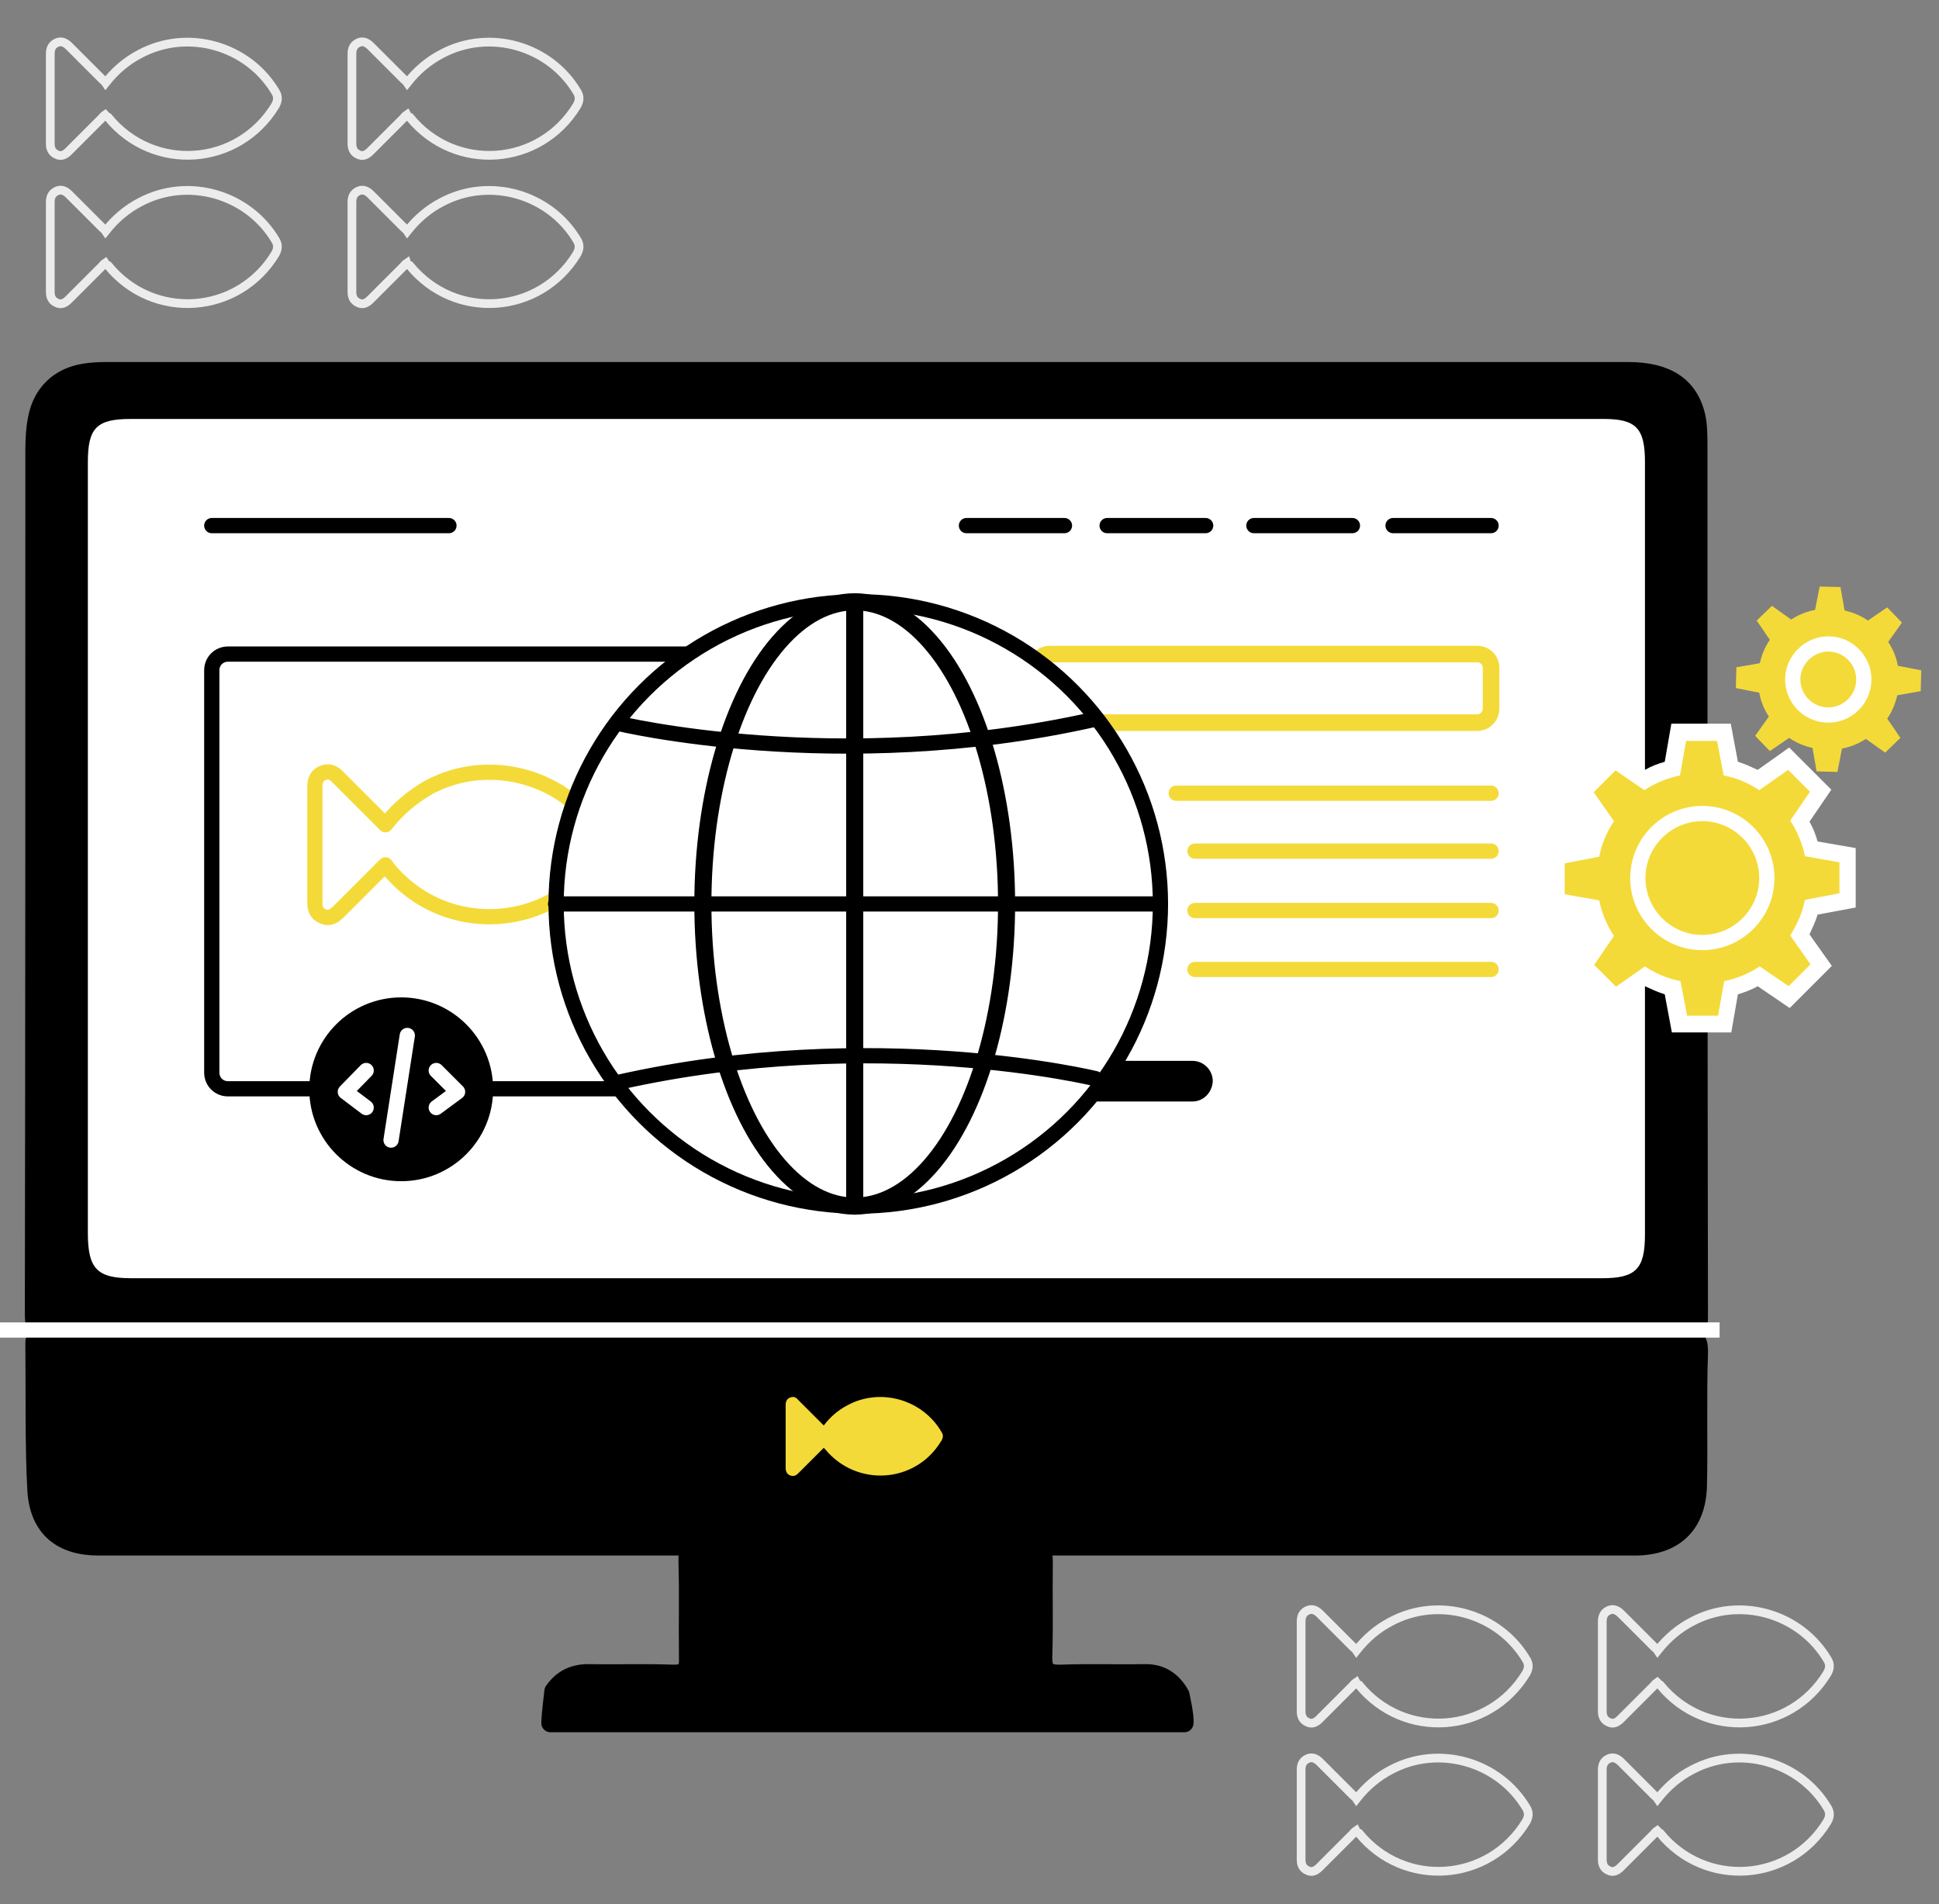
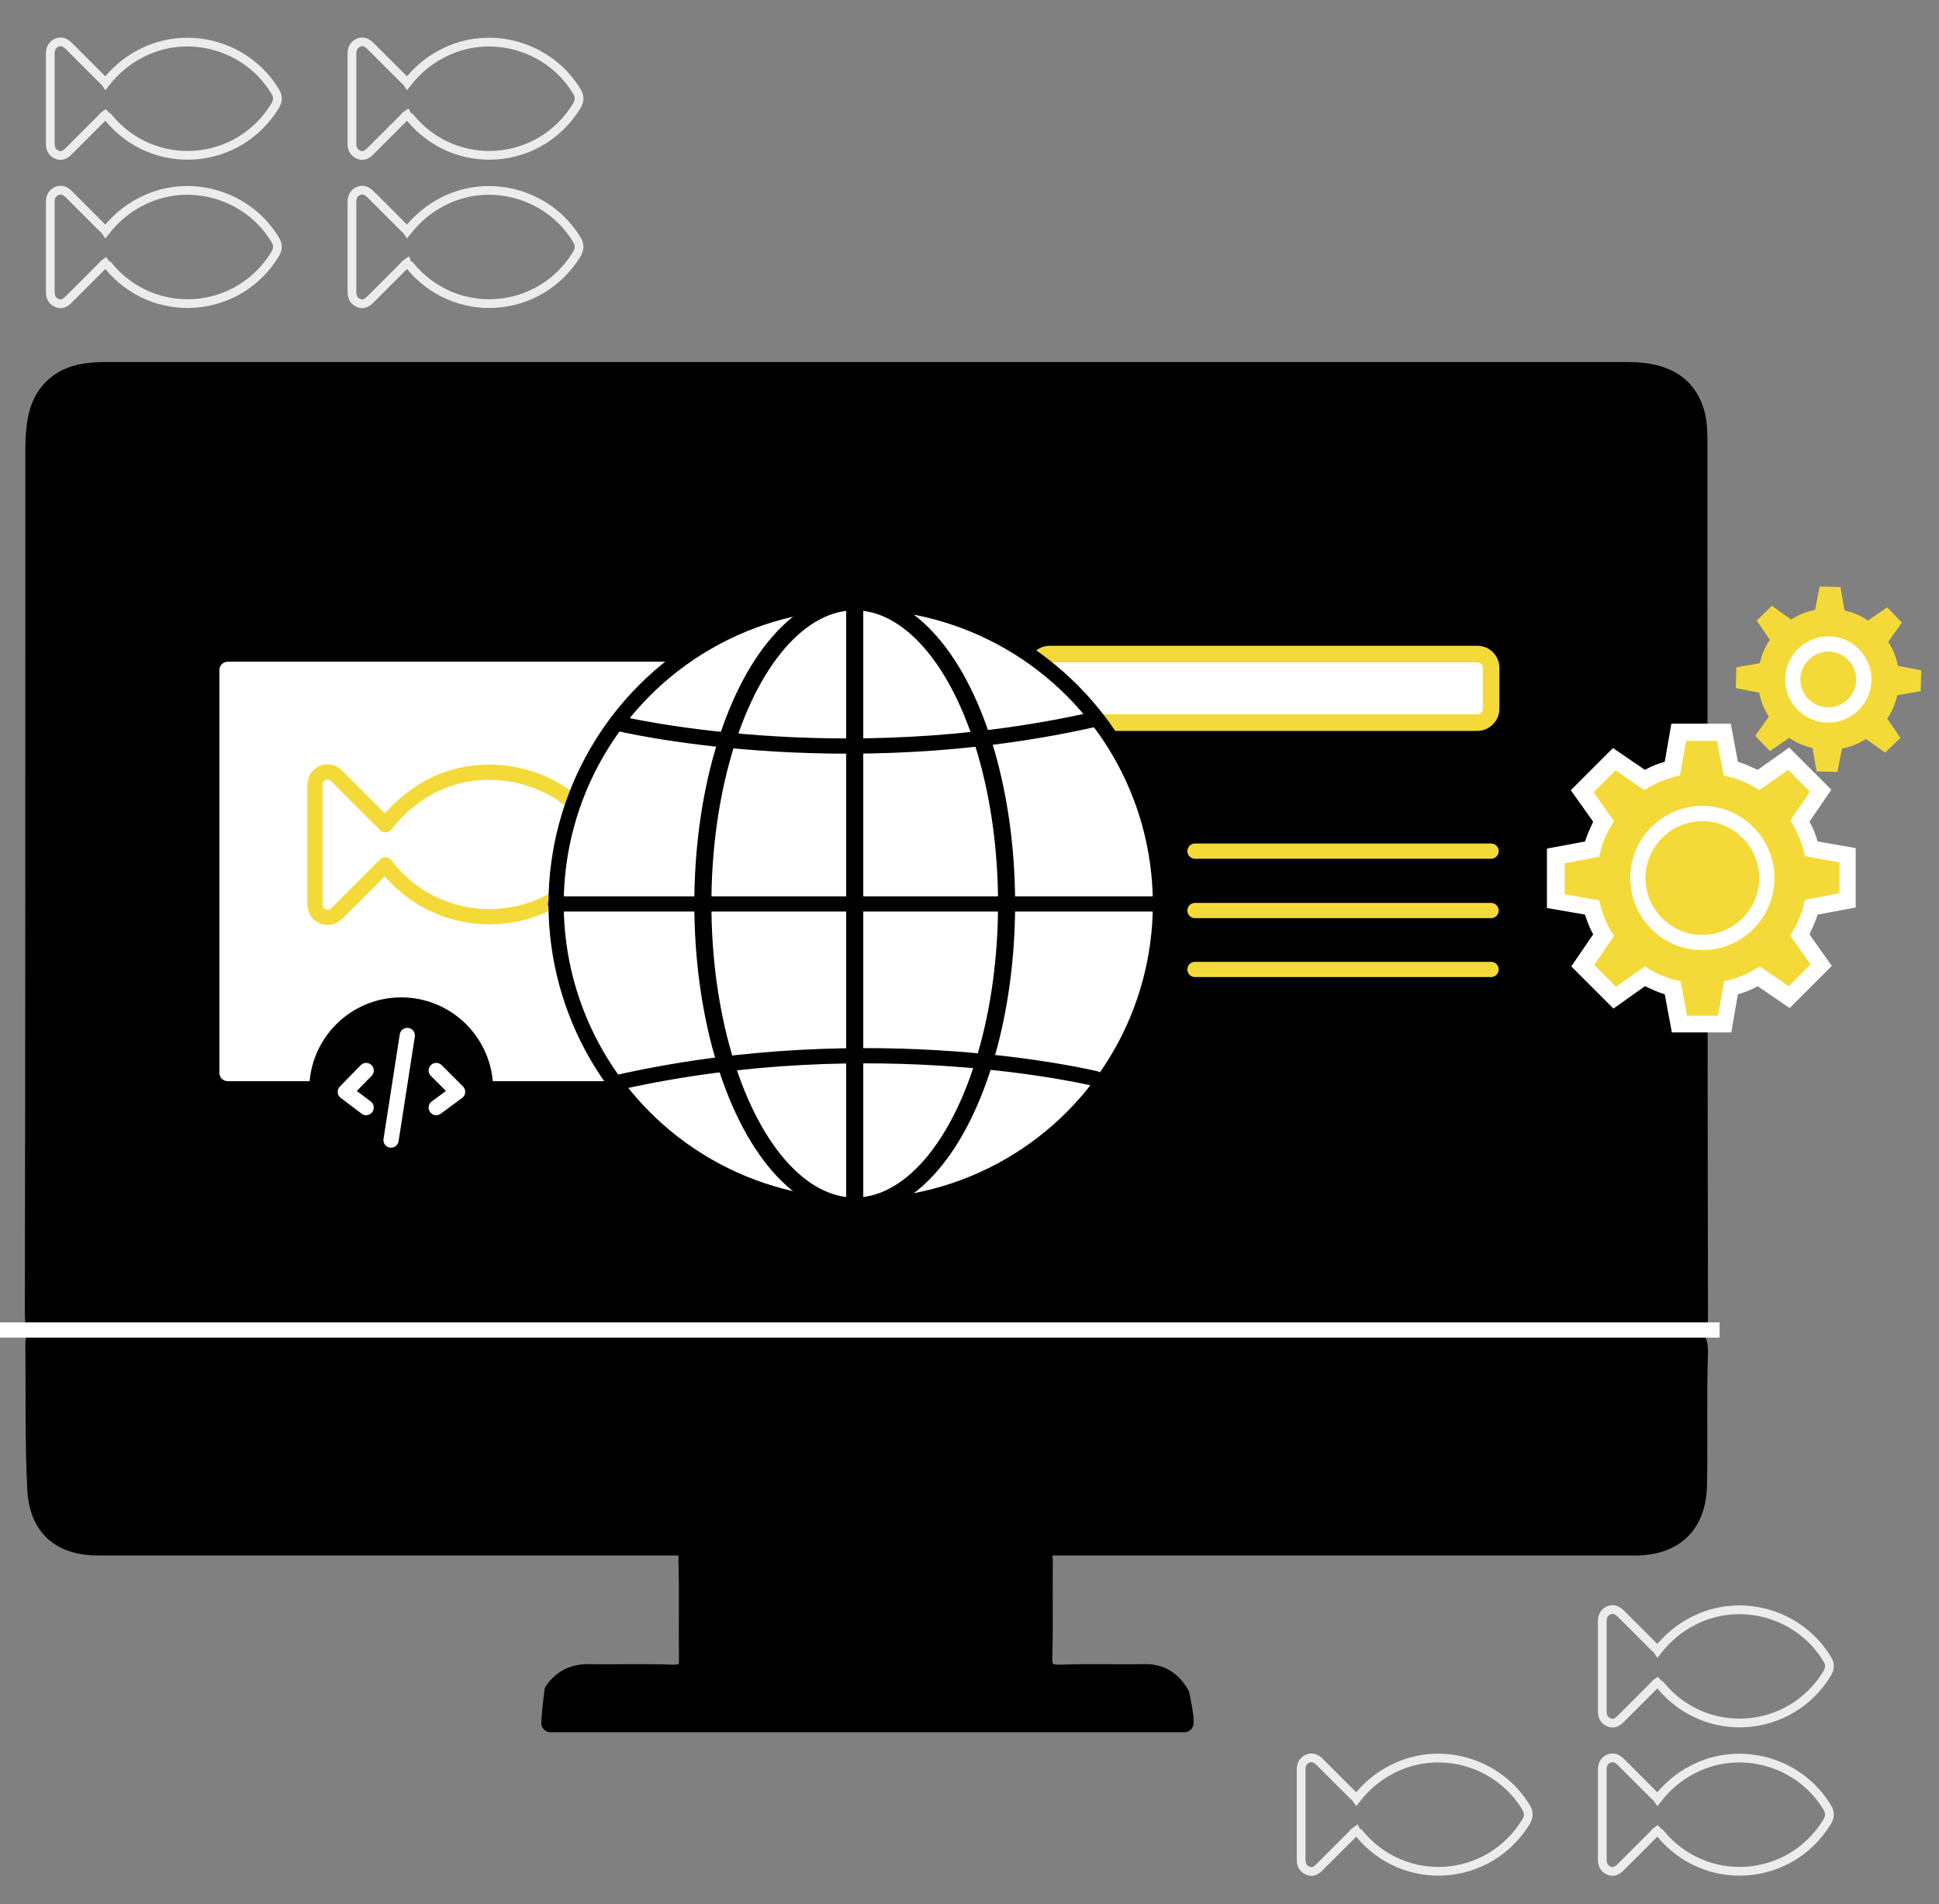
<svg xmlns="http://www.w3.org/2000/svg" id="Layer_1" x="0px" y="0px" viewBox="0 0 381.8 375" style="enable-background:new 0 0 381.8 375;" xml:space="preserve">
  <rect x="0" y="0" width="381.8" height="375" fill="#808080" stroke="none" />
  <style type="text/css">	.st0{fill:none;stroke:#ECECEC;stroke-width:1.72;stroke-miterlimit:10;}	.st1{stroke:#000000;stroke-width:3.617;stroke-linecap:round;stroke-linejoin:round;stroke-miterlimit:10;}	.st2{fill:#FFFFFF;}	.st3{fill:#F4DA38;}	.st4{fill:#FFFFFF;stroke:#000000;stroke-width:3;stroke-linecap:round;stroke-linejoin:round;}	.st5{fill:#FFFFFF;stroke:#F4DA38;stroke-width:3.265;stroke-linecap:round;stroke-linejoin:round;}	.st6{fill:#FFFFFF;stroke:#F4DA38;stroke-width:3;stroke-linecap:round;stroke-linejoin:round;}	.st7{fill:#FFFFFF;stroke:#000000;stroke-width:3.363;stroke-linecap:round;stroke-linejoin:round;}	.st8{fill:none;stroke:#000000;stroke-width:3;stroke-linecap:round;stroke-linejoin:round;}	.st9{fill:none;stroke:#FFFFFF;stroke-width:3;stroke-linecap:round;stroke-linejoin:round;}	.st10{fill:#F4DA38;stroke:#FFFFFF;stroke-width:3;stroke-miterlimit:10;}	.st11{fill:none;stroke:#FFFFFF;stroke-width:3;stroke-miterlimit:10;}</style>
  <g>
    <g>
      <g>
        <path class="st0" d="M80.1,22.6c-0.3,0.2-0.5,0.5-0.7,0.7c-2.2,2.2-4.4,4.4-6.5,6.5c-0.7,0.7-1.5,1.1-2.4,0.6    c-0.9-0.4-1.2-1.2-1.2-2.1c0-5.9,0-11.8,0-17.7c0-1.1,0.4-1.8,1.3-2.2c0.9-0.4,1.7,0,2.4,0.7c2.2,2.2,4.4,4.4,6.5,6.5    c0.2,0.2,0.5,0.4,0.7,0.7c1.9-2.4,4.1-4.3,6.8-5.7c9.4-5,21.3-1.6,26.7,7.6c0.5,0.9,0.4,1.7-0.1,2.6c-7.3,12-24,13.2-32.9,2.3    C80.4,23,80.2,22.8,80.1,22.6L80.1,22.6z" />
        <path class="st0" d="M80.1,51.8c-0.3,0.2-0.5,0.5-0.7,0.7c-2.2,2.2-4.4,4.4-6.5,6.5c-0.7,0.7-1.5,1.1-2.4,0.6    c-0.9-0.4-1.2-1.2-1.2-2.1c0-5.9,0-11.8,0-17.7c0-1.1,0.4-1.8,1.3-2.2c0.9-0.4,1.7,0,2.4,0.7c2.2,2.2,4.4,4.4,6.5,6.5    c0.2,0.2,0.5,0.4,0.7,0.7c1.9-2.4,4.1-4.3,6.8-5.7c9.4-5,21.3-1.6,26.7,7.6c0.5,0.9,0.4,1.7-0.1,2.6c-7.3,12-24,13.2-32.9,2.3    C80.4,52.2,80.2,52.1,80.1,51.8L80.1,51.8z" />
      </g>
      <g>
        <path class="st0" d="M20.7,22.6c-0.3,0.2-0.5,0.5-0.7,0.7c-2.2,2.2-4.4,4.4-6.5,6.5c-0.7,0.7-1.5,1.1-2.4,0.6    c-0.9-0.4-1.2-1.2-1.2-2.1c0-5.9,0-11.8,0-17.7c0-1.1,0.4-1.8,1.3-2.2c0.9-0.4,1.7,0,2.4,0.7c2.2,2.2,4.4,4.4,6.5,6.5    c0.2,0.2,0.5,0.4,0.7,0.7c1.9-2.4,4.1-4.3,6.8-5.7c9.4-5,21.3-1.6,26.7,7.6c0.5,0.9,0.4,1.7-0.1,2.6c-7.3,12-24,13.2-32.9,2.3    C21,23,20.9,22.8,20.7,22.6L20.7,22.6z" />
        <path class="st0" d="M20.7,51.8c-0.3,0.2-0.5,0.5-0.7,0.7c-2.2,2.2-4.4,4.4-6.5,6.5c-0.7,0.7-1.5,1.1-2.4,0.6    c-0.9-0.4-1.2-1.2-1.2-2.1c0-5.9,0-11.8,0-17.7c0-1.1,0.4-1.8,1.3-2.2c0.9-0.4,1.7,0,2.4,0.7c2.2,2.2,4.4,4.4,6.5,6.5    c0.2,0.2,0.5,0.4,0.7,0.7c1.9-2.4,4.1-4.3,6.8-5.7c9.4-5,21.3-1.6,26.7,7.6c0.5,0.9,0.4,1.7-0.1,2.6c-7.3,12-24,13.2-32.9,2.3    C21,52.2,20.9,52.1,20.7,51.8L20.7,51.8z" />
      </g>
    </g>
    <g>
      <g>
        <path class="st0" d="M326.3,331.3c-0.3,0.2-0.5,0.5-0.7,0.7c-2.2,2.2-4.4,4.4-6.5,6.5c-0.7,0.7-1.5,1.1-2.4,0.6    c-0.9-0.4-1.2-1.2-1.2-2.1c0-5.9,0-11.8,0-17.7c0-1.1,0.4-1.8,1.3-2.2c0.9-0.4,1.7,0,2.4,0.7c2.2,2.2,4.4,4.4,6.5,6.5    c0.2,0.2,0.5,0.4,0.7,0.7c1.9-2.4,4.1-4.3,6.8-5.7c9.4-5,21.3-1.6,26.7,7.6c0.5,0.9,0.4,1.7-0.1,2.6c-7.3,12-24,13.2-32.9,2.3    C326.7,331.7,326.5,331.5,326.3,331.3L326.3,331.3z" />
        <path class="st0" d="M326.3,360.5c-0.3,0.2-0.5,0.5-0.7,0.7c-2.2,2.2-4.4,4.4-6.5,6.5c-0.7,0.7-1.5,1.1-2.4,0.6    c-0.9-0.4-1.2-1.2-1.2-2.1c0-5.9,0-11.8,0-17.7c0-1.1,0.4-1.8,1.3-2.2c0.9-0.4,1.7,0,2.4,0.7c2.2,2.2,4.4,4.4,6.5,6.5    c0.2,0.2,0.5,0.4,0.7,0.7c1.9-2.4,4.1-4.3,6.8-5.7c9.4-5,21.3-1.6,26.7,7.6c0.5,0.9,0.4,1.7-0.1,2.6c-7.3,12-24,13.2-32.9,2.3    C326.7,360.9,326.5,360.7,326.3,360.5L326.3,360.5z" />
      </g>
      <g>
-         <path class="st0" d="M267,331.3c-0.3,0.2-0.5,0.5-0.7,0.7c-2.2,2.2-4.4,4.4-6.5,6.5c-0.7,0.7-1.5,1.1-2.4,0.6    c-0.9-0.4-1.2-1.2-1.2-2.1c0-5.9,0-11.8,0-17.7c0-1.1,0.4-1.8,1.3-2.2c0.9-0.4,1.7,0,2.4,0.7c2.2,2.2,4.4,4.4,6.5,6.5    c0.2,0.2,0.5,0.4,0.7,0.7c1.9-2.4,4.1-4.3,6.8-5.7c9.4-5,21.3-1.6,26.7,7.6c0.5,0.9,0.4,1.7-0.1,2.6c-7.3,12-24,13.2-32.9,2.3    C267.3,331.7,267.1,331.5,267,331.3L267,331.3z" />
        <path class="st0" d="M267,360.5c-0.3,0.2-0.5,0.5-0.7,0.7c-2.2,2.2-4.4,4.4-6.5,6.5c-0.7,0.7-1.5,1.1-2.4,0.6    c-0.9-0.4-1.2-1.2-1.2-2.1c0-5.9,0-11.8,0-17.7c0-1.1,0.4-1.8,1.3-2.2c0.9-0.4,1.7,0,2.4,0.7c2.2,2.2,4.4,4.4,6.5,6.5    c0.2,0.2,0.5,0.4,0.7,0.7c1.9-2.4,4.1-4.3,6.8-5.7c9.4-5,21.3-1.6,26.7,7.6c0.5,0.9,0.4,1.7-0.1,2.6c-7.3,12-24,13.2-32.9,2.3    C267.3,360.9,267.1,360.7,267,360.5L267,360.5z" />
      </g>
    </g>
    <g>
      <g>
        <g>
          <path class="st1" d="M170.5,262.9c53.4,0,106.7,0,160.1-0.1c3.4,0,4,0.9,3.9,4c-0.3,7.5,0,18.3-0.2,25.8     c-0.2,7.7-4.7,11.9-12.4,11.9c-100.8,0-201.7,0-302.5,0c-7.3,0-11.7-3.6-12.2-10.9c-0.5-8.5-0.3-20.5-0.4-29.1     c0-1.3,0.5-1.7,1.7-1.7c0.9,0,1.7,0,2.6,0C64.2,262.9,117.3,262.9,170.5,262.9z" />
          <path class="st1" d="M170.6,262.8c-53.2,0-106.5,0-159.7,0.1c-3.3,0-4.2-0.8-4.2-4.2c0.1-55.9,0.1-114.1,0.1-170     c0-2.1,0.1-4.2,0.5-6.2c0.9-5,4.3-8.3,9.3-9.1c1.3-0.2,2.7-0.3,4-0.3c100,0,200,0,300,0c7.6,0,12,2.9,13.4,8.9     c0.4,1.9,0.4,3.9,0.4,5.8c0,56.4,0,115.1,0.1,171.5c0,3.1-1,3.5-3.7,3.5C277.4,262.8,224,262.8,170.6,262.8z" />
          <path class="st1" d="M233.2,339.3c0.2-1.2-0.8-5.6-0.8-5.6c-1.5-2.7-3.8-4.3-7.1-4.2c-5.4,0.1-10.8-0.1-16.2,0.1     c-2.8,0.1-3.8-0.5-3.7-3.5c0.2-7.3,0-11.2,0.1-18.5c0-2.2-0.4-3.1-3-3.1c-21.3,0.1-42.7,0.1-64,0c-2.4,0-3.2,0.5-3.1,3     c0.2,7.4,0,11.5,0.1,18.9c0.1,2.4-0.5,3.3-3.2,3.2c-5.5-0.2-11,0-16.5-0.1c-3,0-5.2,1.2-6.8,3.5c0,0-0.6,4.8-0.6,6.3H233.2z" />
        </g>
-         <path class="st2" d="M170.7,82.5c-48.3,0-96.7,0-145,0c-6.7,0-8.4,1.8-8.4,8.5c0,50.6,0,101.2,0,151.8c0,7,1.8,8.9,8.5,8.9    c96.6,0,193.1,0,289.7,0c6.6,0,8.4-1.8,8.4-8.6c0-50.7,0-101.5,0-152.2c0-6.6-1.8-8.4-8.1-8.4C267.4,82.5,219.1,82.5,170.7,82.5z    " />
-         <path class="st3" d="M162.2,285.1c-0.2,0.2-0.3,0.3-0.5,0.5c-1.5,1.5-3,3-4.5,4.5c-0.5,0.5-1,0.7-1.7,0.4    c-0.6-0.3-0.8-0.8-0.8-1.5c0-4.1,0-8.2,0-12.3c0-0.8,0.3-1.3,0.9-1.5c0.7-0.3,1.2,0,1.6,0.5c1.5,1.5,3,3,4.5,4.5    c0.2,0.2,0.3,0.3,0.5,0.5c1.3-1.7,2.8-3,4.7-4c6.5-3.5,14.8-1.1,18.5,5.3c0.4,0.6,0.3,1.2-0.1,1.8c-5,8.3-16.6,9.1-22.8,1.6    C162.4,285.3,162.3,285.2,162.2,285.1L162.2,285.1z" />
      </g>
      <path class="st3" d="M367.4,145.5l3.8,2.7l3-2.9l-2.6-3.8c0,0,0,0,0,0c1-1.4,1.6-3,2-4.6l4.6-0.8l0.1-4.1l-4.6-0.9   c-0.3-1.6-0.9-3.2-1.9-4.7c0,0,0,0,0,0l2.7-3.8l-2.9-3l-3.8,2.6c0,0,0,0,0,0c-1.4-1-3-1.6-4.6-2c0,0,0,0,0,0l-0.8-4.6l-4.1-0.1   l-0.9,4.6c-1.6,0.3-3.2,0.9-4.7,1.9c0,0,0,0,0,0l-3.8-2.7l-3,2.9l2.6,3.8c-1,1.4-1.6,3-2,4.6l-4.6,0.8l-0.1,4.1l4.6,0.9   c0.3,1.6,0.9,3.2,1.9,4.7c0,0,0,0,0,0l-2.7,3.8l2.9,3l3.8-2.6c1.4,1,3,1.6,4.6,2l0.8,4.6l4.1,0.1l0.9-4.6   C364.3,147.1,365.9,146.5,367.4,145.5C367.4,145.5,367.4,145.5,367.4,145.5z" />
      <g>
        <g>
          <path class="st4" d="M169.5,214.4H44.9c-1.8,0-3.2-1.4-3.2-3.2v-79.2c0-1.8,1.4-3.2,3.2-3.2h124.6c1.8,0,3.2,1.4,3.2,3.2v79.2     C172.7,213,171.2,214.4,169.5,214.4z" />
          <path class="st5" d="M290.9,142.3h-84.2c-1.5,0-2.7-1.2-2.7-2.7v-8.1c0-1.5,1.2-2.7,2.7-2.7h84.2c1.5,0,2.7,1.2,2.7,2.7v8.1     C293.6,141,292.4,142.3,290.9,142.3z" />
          <path d="M234.8,216.9h-22.1c-2.2,0-4-1.8-4-4l0,0c0-2.2,1.8-4,4-4h22.1c2.2,0,4,1.8,4,4l0,0C238.7,215.1,237,216.9,234.8,216.9z     " />
-           <line class="st6" x1="231.6" y1="156.2" x2="293.6" y2="156.2" />
          <line class="st6" x1="235.3" y1="167.6" x2="293.6" y2="167.6" />
          <line class="st6" x1="235.3" y1="179.3" x2="293.6" y2="179.3" />
          <line class="st6" x1="235.3" y1="190.9" x2="293.6" y2="190.9" />
        </g>
        <path class="st6" d="M75.9,170.3c-0.3,0.3-0.6,0.6-0.9,0.9c-2.8,2.8-5.6,5.6-8.4,8.4c-0.9,0.9-1.9,1.4-3.1,0.8    c-1.2-0.5-1.5-1.5-1.5-2.7c0-7.6,0-15.1,0-22.7c0-1.5,0.5-2.4,1.6-2.8c1.2-0.5,2.2,0,3,0.9c2.8,2.8,5.6,5.6,8.4,8.4    c0.3,0.3,0.6,0.6,0.9,0.9c2.4-3.1,5.3-5.5,8.6-7.4c12-6.4,27.3-2,34.1,9.7c0.7,1.2,0.6,2.2-0.1,3.3c-9.3,15.3-30.7,16.9-42.1,3    C76.3,170.8,76.1,170.6,75.9,170.3L75.9,170.3z" />
        <g>
          <circle class="st4" cx="169" cy="178" r="59.5" />
          <ellipse class="st7" cx="168.3" cy="178" rx="29.9" ry="59.5" />
          <line class="st7" x1="168.3" y1="118.5" x2="168.3" y2="237.5" />
          <path class="st8" d="M121.5,142.4c0,0,43.5,10.6,93.8-0.7" />
          <path class="st8" d="M215.7,212.4c0,0-43.5-10.6-93.8,0.7" />
          <line class="st8" x1="109.4" y1="178" x2="228.5" y2="178" />
        </g>
        <g>
          <circle cx="79" cy="214.5" r="18.1" />
          <polyline class="st9" points="72.1,210.8 68,215 72.1,218.1     " />
          <polyline class="st9" points="85.9,210.8 90.1,215 85.9,218.1     " />
          <line class="st9" x1="77" y1="224.5" x2="80.2" y2="203.9" />
        </g>
        <g>
          <line class="st4" x1="41.7" y1="103.5" x2="88.4" y2="103.5" />
          <line class="st4" x1="190.3" y1="103.5" x2="209.6" y2="103.5" />
          <line class="st4" x1="218" y1="103.5" x2="237.4" y2="103.5" />
          <line class="st4" x1="246.9" y1="103.5" x2="266.3" y2="103.5" />
          <line class="st4" x1="274.3" y1="103.5" x2="293.6" y2="103.5" />
        </g>
      </g>
      <g>
        <path class="st2" d="M329.2,203.3l-1.4-7.5c-1.3-0.4-2.6-1-3.9-1.6l-6.2,4.4l-8.3-8.3l4.3-6.3c-0.7-1.3-1.2-2.6-1.6-3.9l-7.5-1.3    v-11.7l7.5-1.4c0.4-1.3,1-2.6,1.6-3.9l-4.4-6.2l8.3-8.3l6.3,4.3c1.2-0.7,2.5-1.2,3.9-1.6l1.3-7.5h11.7l1.4,7.5    c1.3,0.4,2.6,1,3.9,1.6l6.2-4.4l8.3,8.3l-4.3,6.3c0.7,1.2,1.2,2.5,1.6,3.9l7.5,1.3v11.7l-7.5,1.4c-0.4,1.3-1,2.6-1.6,3.9l4.4,6.2    l-8.3,8.3l-6.3-4.3c-1.2,0.7-2.6,1.2-3.9,1.6l-1.3,7.5H329.2z" />
      </g>
      <path class="st3" d="M355.4,177.2l6.8-1.3v-6.1l-6.8-1.2c0,0,0,0,0,0c-0.5-2.5-1.5-4.9-2.9-7l3.9-5.7l-4.3-4.3l-5.7,4   c-2.1-1.4-4.4-2.4-7-2.9c0,0,0,0,0,0l-1.3-6.8h-6.1l-1.2,6.8c0,0,0,0,0,0c-2.5,0.5-4.9,1.5-7,2.9c0,0,0,0,0,0l-5.7-3.9l-4.3,4.3   l4,5.7c-1.4,2.1-2.4,4.4-2.9,7c0,0,0,0,0,0l-6.8,1.3v6.1l6.8,1.2c0.5,2.5,1.5,4.9,2.9,7l-3.9,5.7l4.3,4.3l5.7-4   c2.1,1.4,4.4,2.4,7,2.9c0,0,0,0,0,0l1.3,6.8h6.1l1.2-6.8c2.5-0.5,4.9-1.5,7-2.9l5.7,3.9l4.3-4.3l-4-5.7   C353.9,182,354.9,179.7,355.4,177.2C355.4,177.2,355.4,177.2,355.4,177.2z" />
      <path class="st10" d="M335.2,185.6c-7,0-12.7-5.7-12.7-12.7c0-7,5.7-12.7,12.7-12.7c7,0,12.7,5.7,12.7,12.7   C347.9,179.9,342.2,185.6,335.2,185.6z" />
      <path class="st10" d="M360,140.8c-3.9,0-7-3.2-7-7s3.2-7,7-7c3.9,0,7,3.2,7,7S363.9,140.8,360,140.8z" />
      <line class="st11" x1="0" y1="261.9" x2="338.6" y2="261.9" />
    </g>
  </g>
</svg>